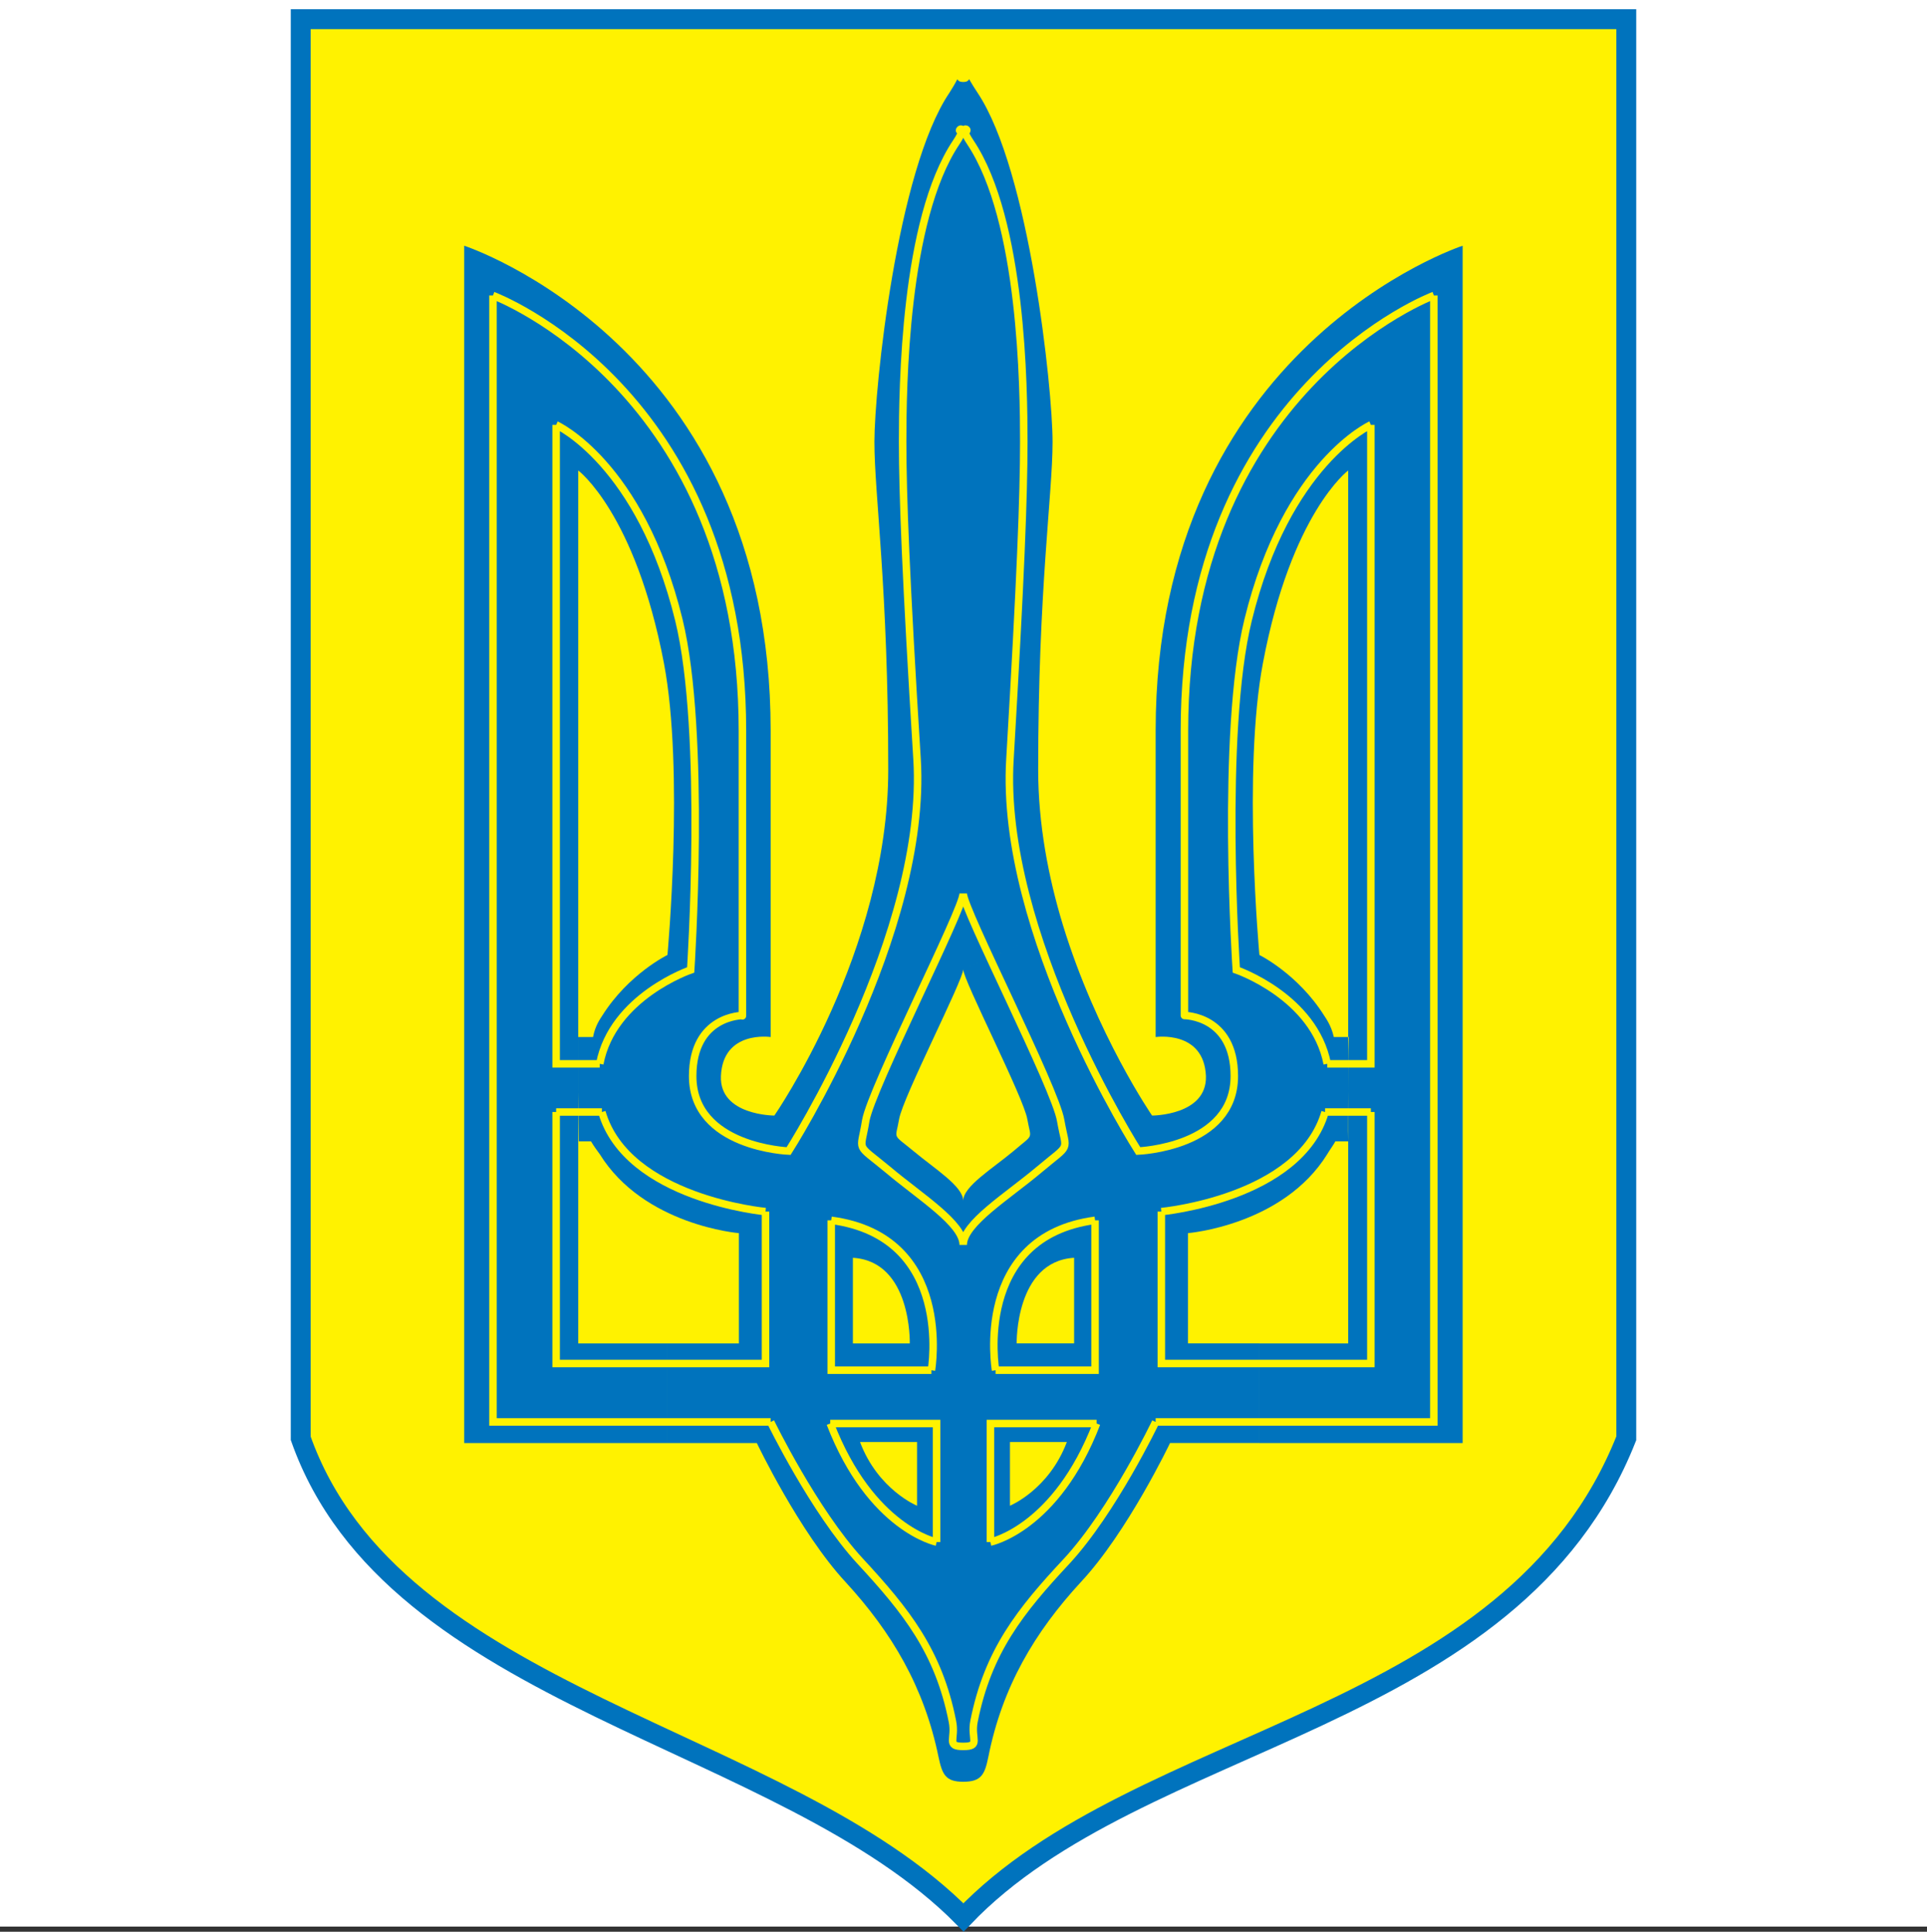
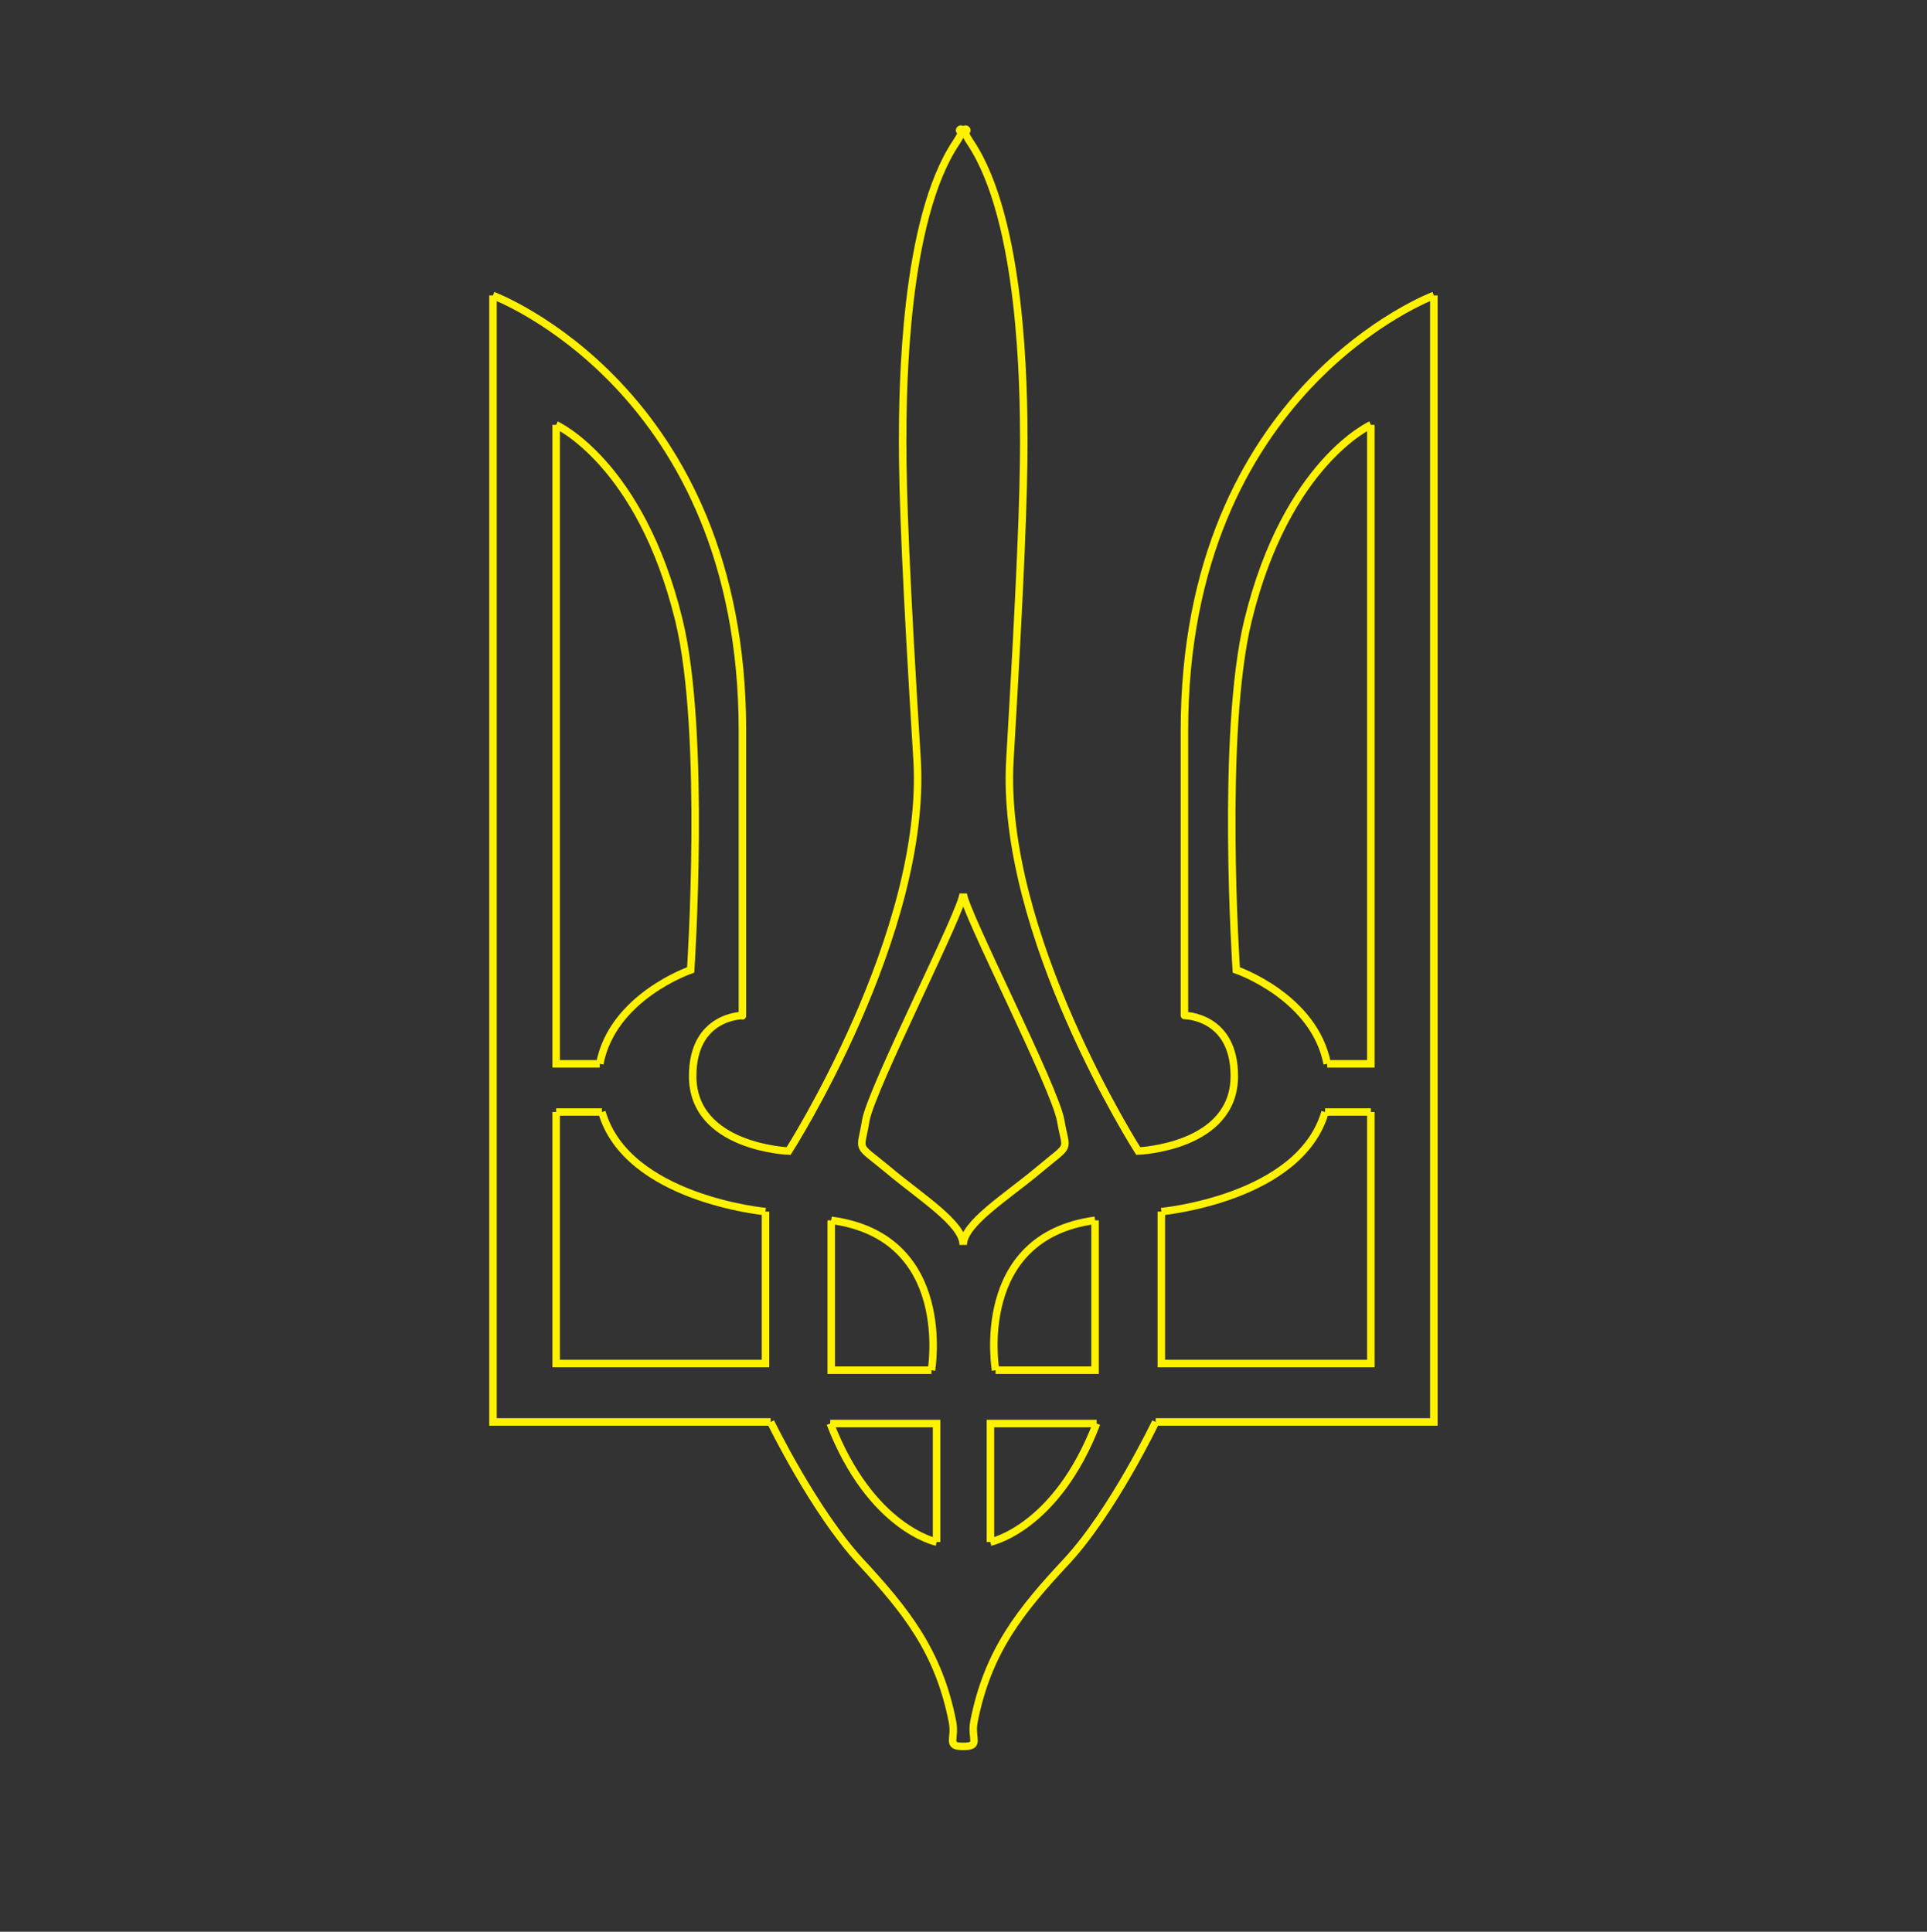
<svg xmlns="http://www.w3.org/2000/svg" version="1.0" id="Layer_1" x="0px" y="0px" width="192.756px" height="193.268px" viewBox="0 0 192.756 193.268" enable-background="new 0 0 192.756 193.268" xml:space="preserve">
  <rect x="0" y="0" width="192.756" height="193.268" fill="#333333" stroke="none" />
  <g>
-     <polygon fill-rule="evenodd" clip-rule="evenodd" fill="#FFFFFF" points="0,0 192.756,0 192.756,192.756 0,192.756 0,0  " />
-     <path fill-rule="evenodd" clip-rule="evenodd" fill="#FFF200" stroke="#0073BD" stroke-width="1.99" stroke-miterlimit="2.613" d="   M30.081,1.917h132.594v141.987l0,0c-11.364,28.729-48.646,29.428-66.297,47.934c-17.95-18.221-57.058-21.729-66.297-47.934l0,0   V1.917L30.081,1.917L30.081,1.917z" />
-     <path fill-rule="evenodd" clip-rule="evenodd" fill="#0073BD" d="M117.037,144.375c0,0-4.264,8.939-8.925,13.916   c-4.635,5.033-7.856,10.479-9.254,17.508c-0.356,1.752-0.713,2.465-2.509,2.465c-1.753,0-2.096-0.713-2.466-2.465   c-1.44-7.029-4.677-12.475-9.296-17.508c-4.62-4.977-8.882-13.916-8.882-13.916l0,0h-8.939v-9.967h7.143v-3.021h11.406v3.021h3.28   v9.867h-2.567l0,0c1.797,4.775,5.703,6.373,5.703,6.373l0,0v-6.373h-3.136v-9.867h2.409l0,0c0,0,0.214-8.211-5.689-8.566l0,0v5.545   H73.908v-8.012l0,0c0,0-9.496-0.771-13.915-7.9c-0.2-0.256-0.713-0.982-0.871-1.281l0,0h-1.226l0,0   c0-1.084-0.057-3.752-0.057-5.092c0-2.309,0-3.549,0-5.346l0,0h1.483l0,0c0.214-1.17,0.77-1.896,0.927-2.152   c2.624-4.163,6.516-6.059,6.516-6.059s1.696-18.435-0.356-29.213c-2.866-15-8.569-19.261-8.569-19.261l0,0v87.338h8.926v9.967   H46.434V24.585l0,0c0,0,30.654,10.009,30.654,48.518c0,30.652,0,30.652,0,30.652s-4.776-0.713-4.975,3.906   c-0.158,3.949,5.346,3.949,5.346,3.949S88.85,95.188,88.85,77.01c0-18.178-1.383-27.475-1.383-32.807   c0-5.347,2.252-27.16,7.499-34.915c1.383-2.168,0.299-1.085,1.383-1.085c1.083,0,0-1.083,1.439,1.085   c5.175,7.755,7.5,29.568,7.5,34.915c0,5.333-1.441,14.629-1.441,32.807c0,5.445,1.027,10.778,2.467,15.512l0,0l-9.965,4.462l0,0   c0,1.083-6.06,12.831-6.416,14.999c-0.357,2.109-0.728,1.383,1.439,3.18c2.153,1.797,4.976,3.535,4.976,4.977   c0-1.441,2.88-3.18,5.032-4.977c2.096-1.797,1.753-1.07,1.383-3.18c-0.356-2.168-6.415-13.916-6.415-14.999l0,0l9.965-4.462l0,0   c3.379,11.035,8.927,19.089,8.927,19.089s5.503,0,5.388-3.949c-0.2-4.619-5.031-3.906-5.031-3.906s0,0,0-30.652   c0-38.509,30.709-48.518,30.709-48.518l0,0v119.79h-20.331v-9.967h8.883V47.07l0,0c0,0-5.702,4.262-8.526,19.261   c-2.052,10.778-0.356,29.213-0.356,29.213s3.85,1.896,6.474,6.059c0.157,0.256,0.712,0.982,0.97,2.152l0,0h1.496l0,0   c-0.057,1.797-0.057,3.037-0.057,5.346c0,1.34-0.043,4.008,0,5.092l0,0h-1.283l0,0c-0.156,0.299-0.671,1.025-0.813,1.281   c-4.419,7.129-13.929,7.9-13.929,7.9l0,0v8.012h-11.392v-5.545l0,0c-5.903,0.355-5.746,8.566-5.746,8.566l0,0h2.41v9.867h-3.08   v6.373l0,0c0,0,3.893-1.598,5.689-6.373l0,0h-2.609v-9.867h3.336v-3.021h11.392v3.021h7.143v9.967H117.037L117.037,144.375   L117.037,144.375z" />
    <path fill="none" stroke="#FFF200" stroke-width="0.75" stroke-miterlimit="2.613" d="M96.35,124.557   c0-2.152,4.362-4.818,7.599-7.541c3.236-2.725,2.723-1.654,2.153-4.891c-0.514-3.221-9.752-21.143-9.752-22.74   c0,1.598-9.196,19.52-9.752,22.74c-0.513,3.236-1.083,2.166,2.21,4.891C92.029,119.738,96.35,122.404,96.35,124.557 M96.35,124.557   L96.35,124.557 M83.147,122.092v14.998H93.17 M93.17,137.09c0,0,2.309-13.359-10.023-14.998 M83.147,122.092L83.147,122.092    M83.047,142.422h10.637v11.861 M93.684,154.283c0,0-6.573-1.326-10.637-11.861 M83.047,142.422L83.047,142.422 M109.538,122.092   v14.998h-9.952 M99.586,137.09c0,0-2.31-13.359,9.952-14.998 M109.538,122.092L109.538,122.092 M109.693,142.422H99.072v11.861    M99.072,154.283c0,0,6.572-1.326,10.621-11.861 M109.693,142.422L109.693,142.422 M55.63,111.256v25.164h20.944v-15.199    M76.574,121.221c0,0-13.858-1.283-16.368-9.965 M60.207,111.256H55.63l0,0 M59.993,106.436c1.283-6.729,9.096-9.395,9.096-9.395   s1.583-23.682-1.183-35.017C64.056,46.299,55.63,42.507,55.63,42.507 M55.63,42.507v63.929h4.363l0,0 M137.126,111.256v25.164   h-20.959v-15.199 M116.167,121.221c0,0,13.871-1.283,16.381-9.965 M132.548,111.256h4.578l0,0 M132.762,106.436   c-1.298-6.729-9.096-9.395-9.096-9.395s-1.597-23.682,1.184-35.017c3.85-15.725,12.276-19.518,12.276-19.518 M137.126,42.507   v63.929h-4.364l0,0 M96.35,13.179c1.083,0-0.713-1.069,0.726,1.083c5.175,7.756,5.333,24.594,5.333,29.94   c0,5.333-0.313,13.602-1.383,31.722c-1.083,17.465,12.831,39.237,12.831,39.237s9.61-0.357,9.61-7.5c0-6.059-4.99-6.059-4.99-6.059   s0,2.152,0-28.5c0-34.247,24.95-43.542,24.95-43.542 M143.427,29.562v112.704h-27.829 M115.598,142.266   c0,0-4.25,8.896-8.883,13.914c-4.663,4.99-7.899,9.041-9.282,16.025c-0.357,1.797,0.713,2.523-1.083,2.523   c-1.753,0-0.713-0.727-1.084-2.523c-1.382-6.984-4.619-11.035-9.239-16.025c-4.619-5.018-8.939-13.914-8.939-13.914    M77.087,142.266H49.313V29.562 M49.313,29.562c0,0,24.951,9.295,24.951,43.542c0,30.652,0,28.5,0,28.5s-4.976,0-4.976,6.059   c0,7.143,9.595,7.5,9.595,7.5S92.813,93.391,91.73,75.925c-1.126-18.121-1.44-26.39-1.44-31.722c0-5.347,0.157-22.184,5.347-29.94   c1.439-2.153-0.371-1.083,0.713-1.083 M96.35,13.179L96.35,13.179" />
  </g>
</svg>